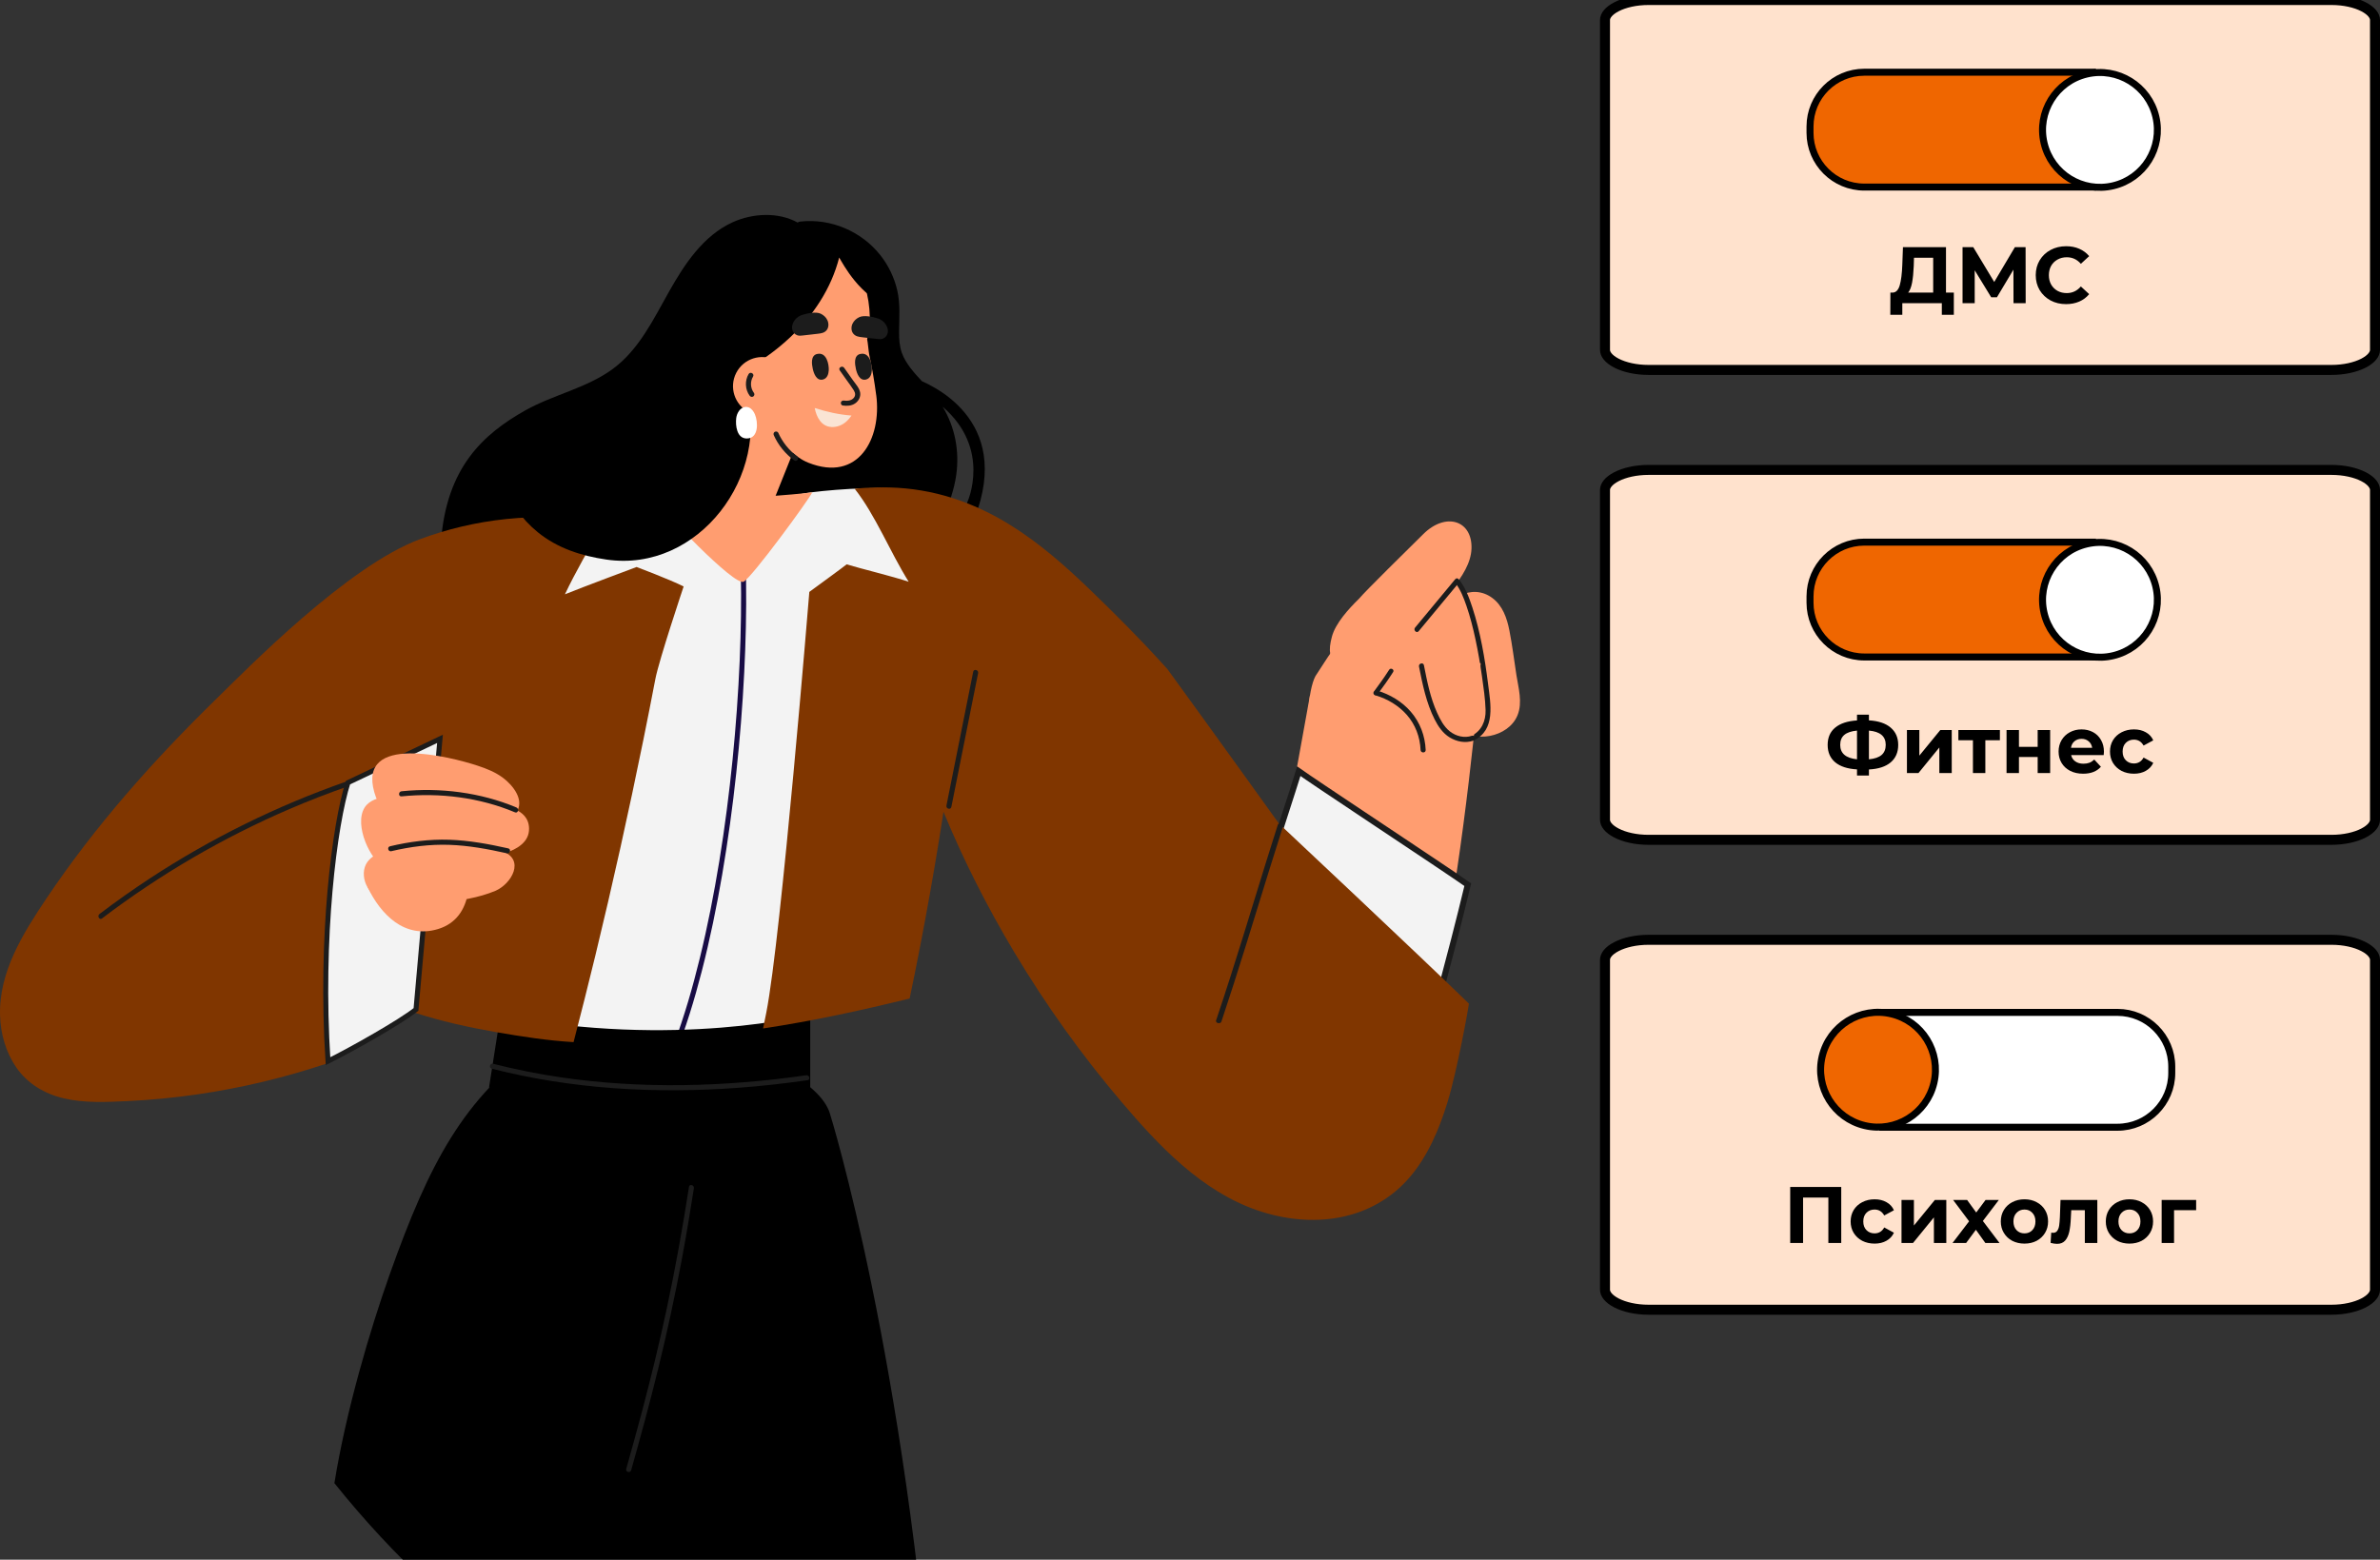
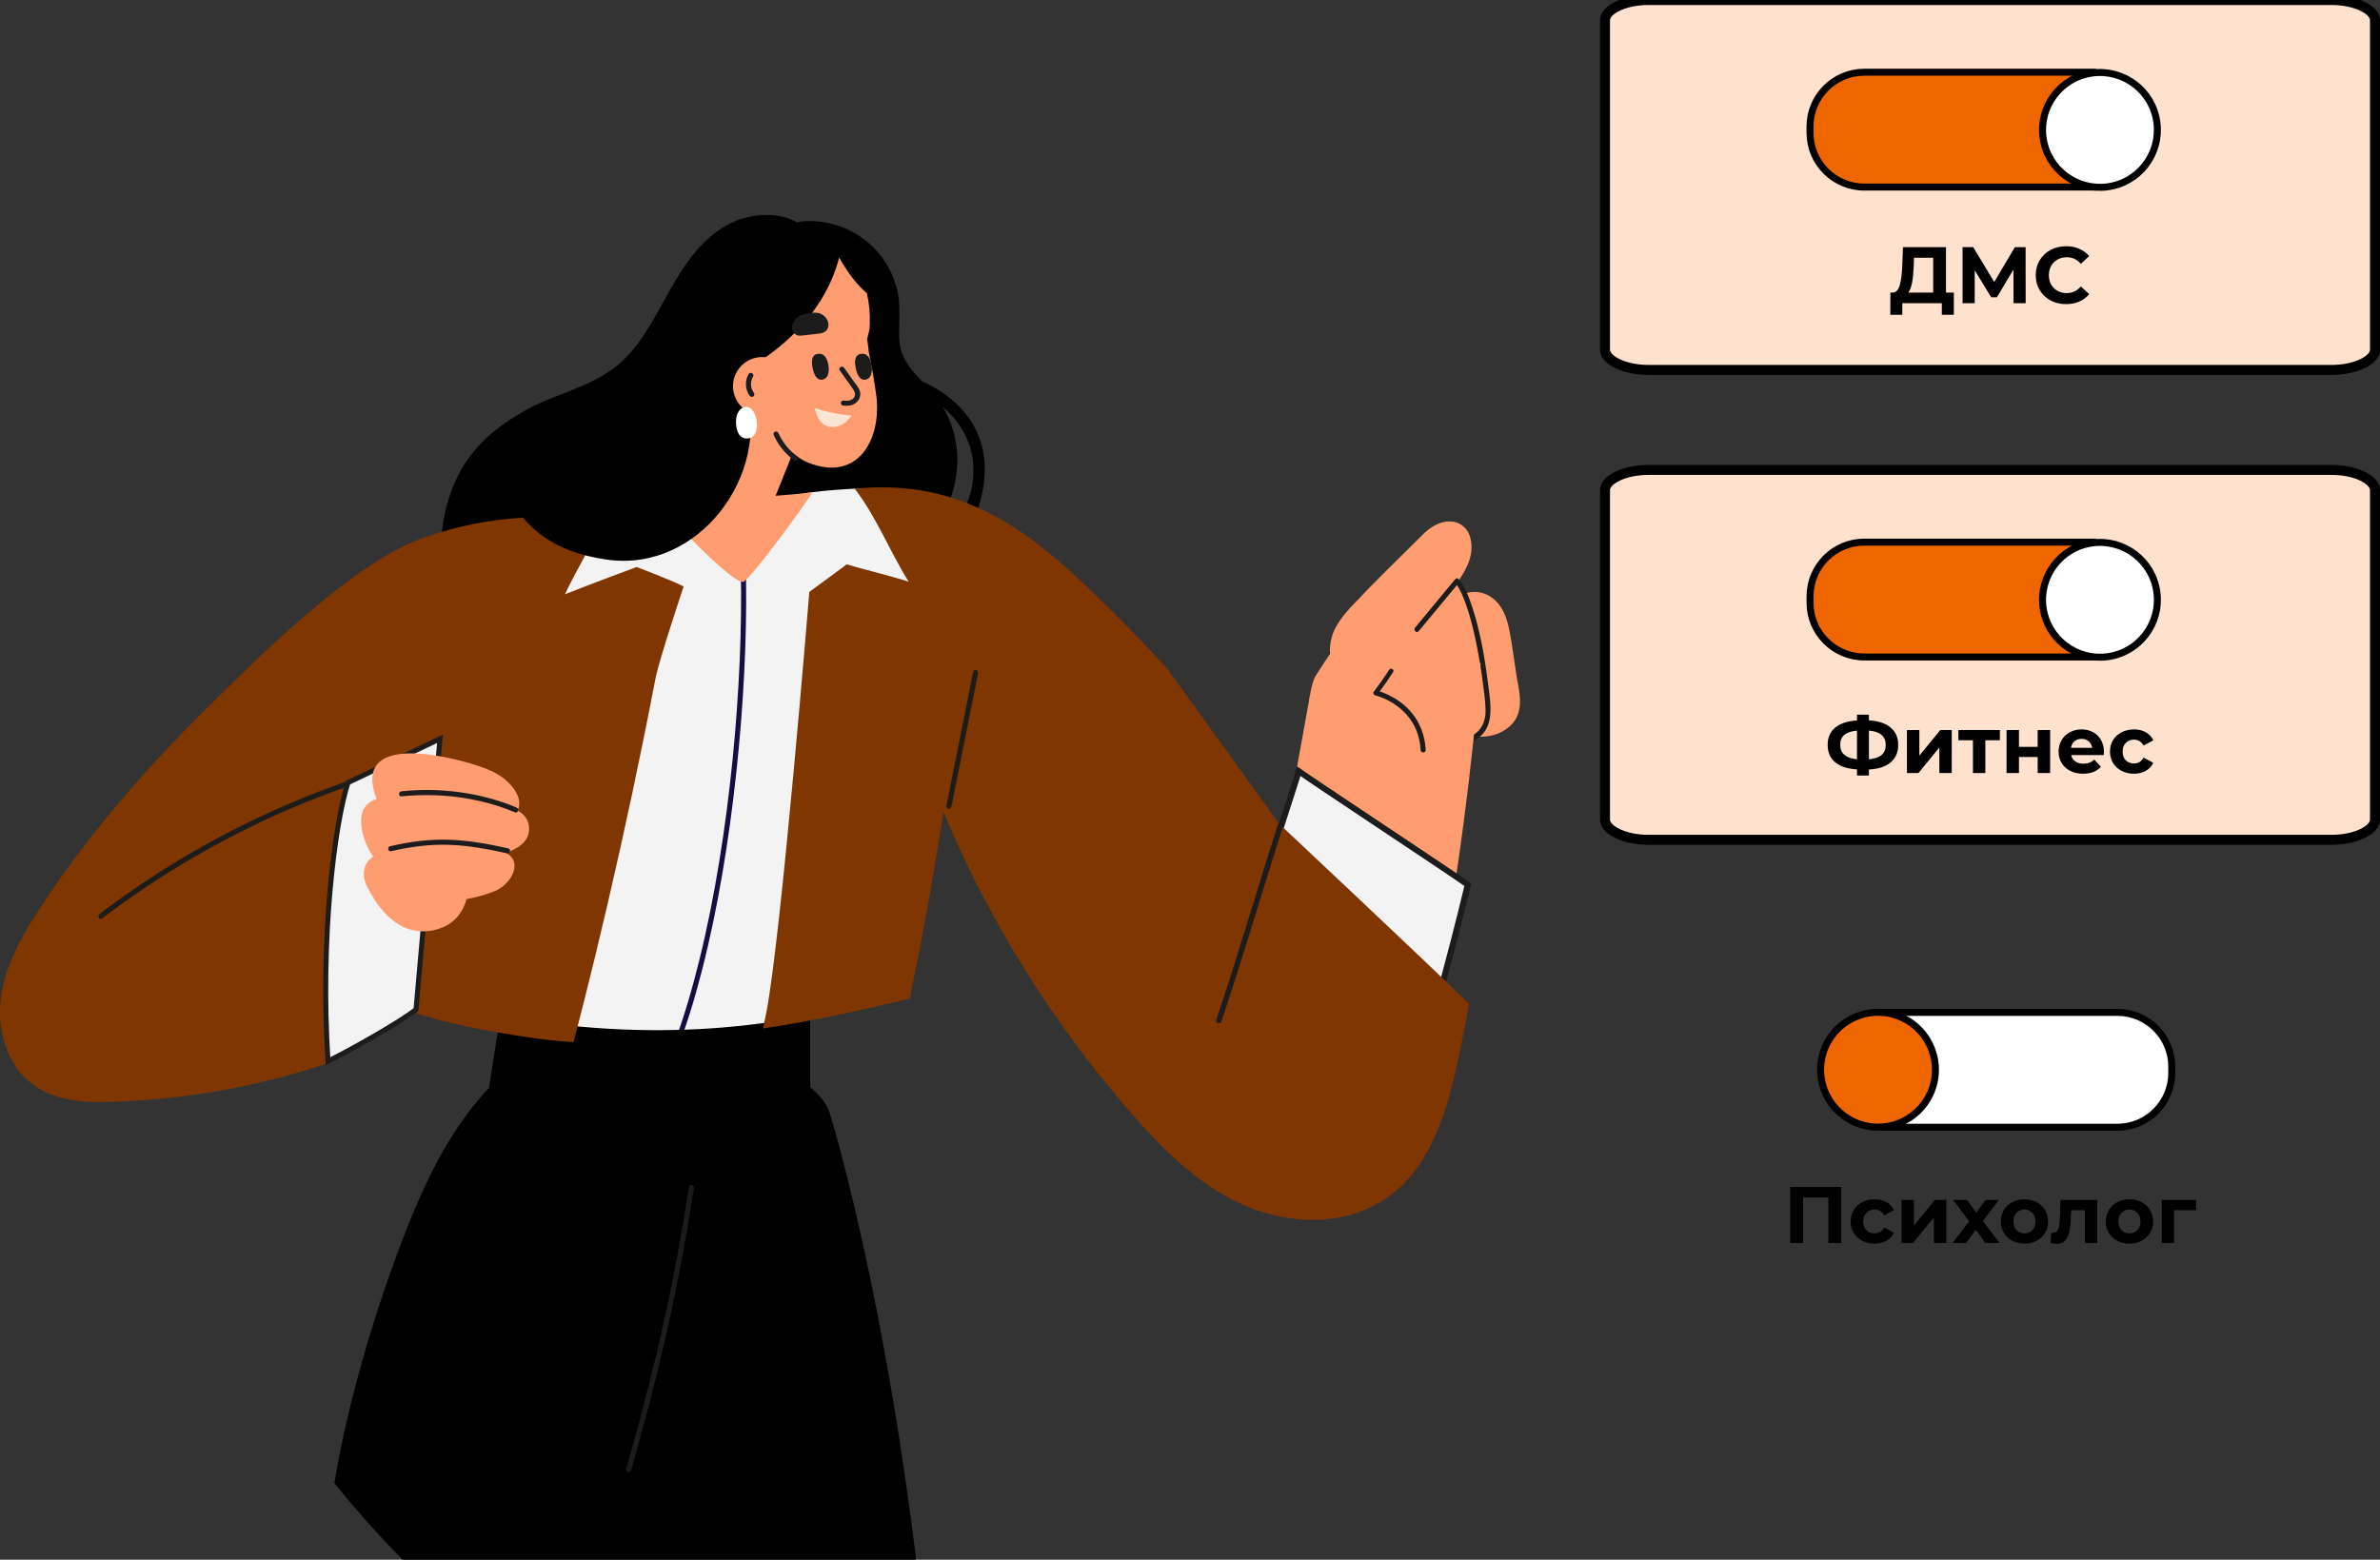
<svg xmlns="http://www.w3.org/2000/svg" width="238" height="156" viewBox="0 0 238 156" fill="none">
  <rect x="0" y="0" width="238" height="156" fill="#333333" stroke="none" />
  <g clip-path="url(#clip0_2034_424)">
    <path d="M143.969 62.261C143.63 63.811 144.132 65.485 144.385 66.971C144.522 67.773 144.662 68.573 144.81 69.374C144.861 70.531 144.999 71.736 145.745 72.623C146.525 73.553 147.776 73.846 149.015 73.601C150.174 73.374 151.285 72.681 151.752 71.542C152.277 70.258 151.836 68.78 151.642 67.524C151.413 66.038 151.229 64.532 150.939 63.059C150.697 61.823 150.269 60.587 149.242 59.818C147.201 58.288 144.502 59.818 143.967 62.259L143.969 62.261Z" fill="#FF9D70" />
    <path d="M140.595 61.01C140.373 62.694 140.995 64.501 141.357 66.107C141.553 66.973 141.752 67.84 141.956 68.706C142.093 69.96 142.318 71.262 143.125 72.215C143.969 73.211 145.233 73.51 146.446 73.227C147.58 72.962 148.635 72.195 149.012 70.954C149.438 69.552 148.89 67.959 148.604 66.599C148.265 64.99 147.972 63.36 147.577 61.769C147.246 60.431 146.729 59.101 145.653 58.283C143.513 56.655 140.947 58.357 140.595 61.01Z" fill="#FF9D70" />
    <path d="M145.522 58.291C146.05 58.956 146.369 59.8 146.644 60.595C147.023 61.691 147.306 62.819 147.548 63.951C147.811 65.177 148.022 66.41 148.198 67.651C148.354 68.757 148.524 69.888 148.558 71.007C148.593 72.108 148.157 73.117 147.128 73.614C146.832 73.757 147.09 74.195 147.385 74.055C149.59 72.995 149.054 70.388 148.81 68.428C148.486 65.849 148.045 63.24 147.238 60.763C146.914 59.774 146.534 58.752 145.882 57.929C145.678 57.672 145.319 58.036 145.522 58.288V58.291Z" fill="#1C1C1C" />
    <path d="M142.328 53.421C140.857 54.881 136.561 59.091 135.898 59.889C134.836 60.923 133.538 62.366 133.189 63.686C132.827 65.067 132.878 65.87 133.931 66.581C134.915 67.246 136.308 67.475 137.697 66.841C139.264 66.124 140.37 64.524 141.433 63.296C142.692 61.843 143.997 60.411 145.202 58.928C146.214 57.682 147.1 56.301 147.149 54.876C147.246 52.043 144.575 51.191 142.328 53.421Z" fill="#FF9D70" />
    <path d="M148.07 66.359C148.07 66.359 147.112 78.966 144.9 92.122C142.453 106.66 129.714 76.649 129.714 76.649L130.991 69.585L138.715 62.638L148.07 66.356V66.359Z" fill="#FF9D70" />
    <path d="M141.869 63.13C143.207 61.517 144.545 59.904 145.883 58.291C146.092 58.041 145.732 57.677 145.523 57.932C144.186 59.545 142.848 61.158 141.51 62.771C141.301 63.021 141.66 63.385 141.869 63.13Z" fill="#1C1C1C" />
    <path d="M93.48 175.016C88.9 175.016 85.094 175.016 82.28 175.016C61.436 175.016 45.269 163.085 33.44 148.347C34.6 141.14 36.998 133.022 38.964 127.482C42.954 116.25 46.377 109.843 53.889 104.504C60.2 100.021 81.081 105.238 82.985 111.357C83.078 111.652 90.593 135.896 93.48 175.02V175.016Z" fill="black" />
    <path d="M63.116 147.054C64.057 143.71 64.972 140.357 65.8 136.983C66.689 133.362 67.477 129.715 68.165 126.051C68.613 123.655 69.018 121.252 69.39 118.847C69.441 118.525 68.95 118.388 68.899 118.711C68.267 122.784 67.54 126.841 66.679 130.872C65.937 134.345 65.097 137.796 64.187 141.226C63.682 143.129 63.157 145.025 62.622 146.921C62.533 147.237 63.025 147.372 63.114 147.056L63.116 147.054Z" fill="#1C1C1C" />
    <path d="M95.389 55.88C102.632 44.235 95.282 39.5 92.189 38.126C91.791 37.701 91.399 37.27 91.047 36.806C90.698 36.342 90.379 35.846 90.186 35.295C89.951 34.627 89.903 33.929 89.908 33.228C89.916 31.801 90.048 30.418 89.719 29.014C89.429 27.765 88.85 26.562 88.058 25.553C86.159 23.134 83.096 21.825 80.031 22.159C79.924 22.171 79.835 22.207 79.761 22.258C77.824 21.188 75.276 21.32 73.283 22.222C70.327 23.558 68.446 26.435 66.907 29.161C65.342 31.934 63.887 35.002 61.245 36.926C58.615 38.84 55.325 39.474 52.514 41.057C48.282 43.442 44.671 46.773 44.102 54.114C43.87 57.119 49.775 56.474 51.905 56.793C55.297 57.302 58.786 56.762 62.142 56.242C63.885 55.972 65.608 55.526 67.373 55.437C69.127 55.348 70.808 55.753 72.468 56.283C74.142 56.818 75.788 57.432 77.516 57.774C79.251 58.115 81.04 58.245 82.806 58.153C84.597 58.062 86.481 57.797 88.16 57.144C89.386 56.668 90.52 55.941 91.18 54.828C91.2 54.833 91.22 54.841 91.243 54.846C91.192 54.943 91.144 55.037 91.093 55.134C90.734 55.834 91.748 56.339 92.163 55.697C92.971 54.443 93.695 53.113 94.306 51.752C94.913 50.399 95.418 48.974 95.624 47.502C95.96 45.127 95.502 42.716 94.268 40.685C99.166 44.892 96.745 50.198 96.745 50.198L95.379 55.88H95.389Z" fill="black" />
    <path d="M80.654 41.865L76.73 51.666C76.73 51.666 73.363 53.011 68.647 51.79L74.413 37.841L80.654 41.865Z" fill="#FF9D70" />
    <path d="M94.353 58.615C92.893 55.182 92.052 52.15 89.84 49.148C89.405 48.556 83.855 48.893 81.141 49.242C79.461 49.459 79.423 49.657 77.746 49.882C74.27 50.348 70.749 50.315 67.265 49.94C65.912 49.795 64.564 49.599 63.223 49.364C61.677 50.761 60.201 52.226 58.805 53.732C56.075 56.668 53.632 59.856 51.443 63.214C50.997 63.9 50.556 64.601 50.13 65.317C50.115 65.413 50.095 65.51 50.082 65.607C49.124 69.552 48.354 73.55 48.053 77.602C47.755 81.631 47.913 85.706 48.797 89.656C49.633 93.402 51.081 97.02 53.29 100.172C54.371 101.714 55.647 103.182 57.232 104.217C58.81 105.246 60.627 105.835 62.5 105.998C66.394 106.339 77.425 104.805 80.037 102.242C82.55 99.78 86.775 90.884 88.849 88.043C90.941 85.176 92.812 82.143 94.453 78.996C95.786 76.443 96.96 73.81 97.987 71.122C97.195 66.841 96.061 62.626 94.356 58.615H94.353Z" fill="#F3F3F3" />
    <path d="M74.082 57.172C74.146 60.133 74.097 63.097 73.97 66.056C73.827 69.364 73.588 72.666 73.259 75.961C72.917 79.363 72.482 82.757 71.931 86.131C71.399 89.393 70.764 92.642 69.977 95.853C69.261 98.781 68.422 101.684 67.365 104.507C67.245 104.828 67.123 105.147 66.995 105.465C66.875 105.771 67.367 105.904 67.487 105.6C68.575 102.843 69.442 100.002 70.181 97.132C71.001 93.942 71.666 90.708 72.222 87.462C72.798 84.098 73.259 80.714 73.626 77.319C73.985 73.984 74.253 70.638 74.421 67.287C74.574 64.259 74.648 61.229 74.609 58.197C74.604 57.853 74.599 57.511 74.592 57.167C74.584 56.839 74.074 56.839 74.082 57.167V57.172Z" fill="#180C45" />
    <path d="M50.036 101.546L48.902 108.776C48.902 108.776 63.71 110.949 81.023 108.923V101.475C81.023 101.475 67.612 104.943 50.036 101.549V101.546Z" fill="black" />
    <path d="M39.604 74.758C39.436 74.338 39.268 73.92 39.099 73.499C37.481 74.282 13.107 86.374 4.792 92.721C0.615 95.909 -0.05 103.399 3.517 107.568C3.775 107.639 4.035 107.703 4.292 107.756C7.656 108.472 11.297 108.032 14.638 107.394C19.294 106.508 23.761 104.874 28.152 103.113C31.472 101.781 34.767 100.325 37.998 98.746C38.154 96.867 39.449 76.912 39.604 74.758Z" fill="white" />
    <path d="M38.783 76.496C40.584 75.617 42.394 74.746 44.183 73.836C43.696 78.471 43.212 83.107 42.74 87.742C42.282 92.245 41.831 96.75 41.377 101.256C44.066 102.142 46.843 102.751 49.631 103.238C52.195 103.684 54.766 104.082 57.357 104.235C58.104 101.36 58.83 98.478 59.531 95.591C61.269 88.42 62.872 81.216 64.34 73.984C64.75 71.963 65.15 69.937 65.537 67.911C65.899 66.013 68.364 58.658 68.364 58.658C66.97 57.957 63.659 56.711 63.659 56.711C63.659 56.711 58.203 58.747 56.493 59.443C57.498 57.318 59.009 54.629 60.456 52.249C53.522 51.082 47.315 51.966 42.042 53.913C34.762 56.596 24.734 66.874 21.584 69.95C18.455 73.008 15.43 76.18 12.576 79.498C9.742 82.796 7.074 86.243 4.651 89.855C2.309 93.343 -0.13 97.224 0.005 101.589C0.061 103.406 0.584 105.249 1.621 106.755C2.755 108.401 4.47 109.413 6.394 109.861C8.471 110.345 10.668 110.231 12.78 110.131C15.107 110.019 17.426 109.795 19.732 109.461C24.174 108.816 28.559 107.764 32.812 106.329C32.812 106.294 32.81 106.258 32.807 106.222C32.685 103.177 31.398 92.918 35.032 78.313C36.283 77.709 37.534 77.105 38.783 76.496Z" fill="#803600" />
    <path d="M41.599 100.966C39.999 102.239 35.2 104.946 32.8 106.14C32 93.801 33.466 82.391 34.8 78.278L43.999 73.9L41.599 100.966Z" fill="#F3F3F3" stroke="#1C1C1C" stroke-width="0.5" />
    <path d="M140.12 113.383C139.878 113.887 139.634 114.388 139.385 114.881C138.15 117.318 136.426 118.918 134.031 120.331L134.031 120.331C133.416 120.695 132.569 120.885 131.657 120.955C130.752 121.024 129.812 120.973 129.033 120.876L129.033 120.876C127.808 120.722 126.66 120.066 125.788 119.17C123.688 117.006 123.312 113.943 123.33 110.946L123.33 110.946C123.365 104.498 124.132 98.045 125.55 91.753L125.55 91.753C126.423 87.877 127.435 84.748 128.604 81.135C129.01 79.879 129.436 78.564 129.881 77.139C130.355 77.473 131.227 78.064 132.323 78.801C133.833 79.815 135.793 81.121 137.79 82.452L138.141 82.685C141.84 85.15 145.579 87.64 146.778 88.486C145.894 92.182 144.928 95.862 143.949 99.537L143.949 99.537C142.716 104.171 141.452 108.786 140.12 113.383Z" fill="#F3F3F3" stroke="#1C1C1C" stroke-width="0.6" />
    <path d="M127.881 82.357C127.641 82.034 121.472 73.415 116.75 66.935C116.546 66.711 116.344 66.484 116.138 66.26C113.837 63.729 111.401 61.295 108.939 58.923C106.5 56.574 103.942 54.328 101.06 52.532C97.293 50.185 93.298 48.87 88.973 48.755C87.082 48.704 85.464 48.88 85.464 48.88C87.567 51.553 88.958 55.121 90.869 58.187C89.279 57.654 85.956 56.844 84.664 56.446C84.669 56.477 80.933 59.203 80.933 59.203C80.933 59.203 78.125 93.707 76.627 101.296C76.522 101.819 76.415 102.341 76.308 102.866C81.239 102.13 86.117 101.062 90.963 99.874C91.121 99.128 91.274 98.381 91.425 97.634C91.799 95.789 92.156 93.942 92.5 92.092C93.173 88.471 93.79 84.839 94.35 81.2C96.343 86.032 98.723 90.711 101.401 95.196C104.553 100.478 108.144 105.501 112.127 110.187C115.87 114.593 120.149 119.145 125.76 121.066C128.383 121.963 131.257 122.287 133.991 121.759C136.731 121.232 139.175 119.861 140.987 117.73C142.806 115.592 143.92 112.934 144.74 110.277C145.724 107.081 146.863 100.738 146.893 100.387C142.008 95.619 127.876 82.36 127.876 82.36L127.881 82.357Z" fill="#803600" />
    <path d="M65.114 49.54C66.215 51.062 73.439 58.663 74.365 58.181C75.206 57.743 80.916 49.948 81.225 49.242C80.761 49.324 69.903 50.468 65.114 49.54Z" fill="#FF9D70" />
    <path d="M43.78 81.491C43.003 81.832 42.251 82.25 41.532 82.745C39.629 84.057 37.493 85.887 36.986 88.236C36.943 88.443 36.861 88.608 36.759 88.738C38.082 91.473 40.457 93.927 43.793 92.928C47.477 91.827 47.36 87.166 46.127 84.294C45.648 83.178 44.799 82.184 43.78 81.488V81.491Z" fill="#FF9D70" />
    <path d="M51.662 79.35C51.354 78.744 50.824 78.201 50.355 77.841C49.575 77.243 48.663 76.878 47.748 76.58C45.047 75.693 35.733 73.313 37.435 79.256C38.931 84.477 45.337 82.49 49.014 82.411C50.016 82.39 51.31 82.028 51.782 81.001C52.034 80.454 51.932 79.878 51.662 79.35Z" fill="#FF9D70" />
    <path d="M52.444 81.605C51.451 80.464 49.091 80.436 47.809 80.199C44.805 79.641 40.735 78.833 37.766 79.857C37.369 79.995 36.979 80.181 36.688 80.484C35.251 81.983 36.772 85.601 38.205 86.618C39.053 87.219 40.144 87.359 41.184 87.329C42.993 87.278 44.756 86.771 46.497 86.269C48.283 85.754 52.959 85.535 52.906 82.857C52.895 82.332 52.722 81.924 52.444 81.603V81.605Z" fill="#FF9D70" />
    <path d="M50.23 85.135C48.92 84.661 47.939 84.465 47.045 84.419C44.909 84.307 42.764 84.376 40.638 84.618C39.438 84.755 37.84 85.082 36.938 85.978C35.779 87.133 36.546 89.462 38.144 89.819C41.484 90.566 46.324 90.446 49.519 89.11C51.163 88.422 52.544 85.971 50.23 85.138V85.135Z" fill="#FF9D70" />
    <path d="M87.624 39.543C87.448 38.185 87.216 36.832 86.928 35.494C86.862 35.183 86.786 34.232 86.714 33.924C86.862 33.233 86.951 33.17 86.977 32.471C87.053 30.397 86.628 28.241 85.535 26.457C84.52 24.806 82.894 23.481 81.001 23.002C78.216 22.296 75.614 23.109 73.583 24.867C70.788 27.286 70.461 31.959 71.845 35.282C72.556 36.99 74.309 36.903 75.107 38.511C76.409 41.133 78.02 45.16 80.835 46.281C85.846 48.273 88.182 43.865 87.627 39.543H87.624Z" fill="#FF9D70" />
    <path d="M74.549 38.932C74.093 34.867 72.133 33.799 71.527 34.337C66.805 38.504 60.952 42.665 55.096 44.971C53.684 45.527 52.29 46.126 50.916 46.773C50.547 46.546 49.948 46.791 49.986 47.298C49.815 47.553 49.94 47.904 50.198 48.072C50.855 50.083 52.124 51.88 53.763 53.22C55.735 54.833 58.133 55.603 60.653 55.97C69.876 57.307 77.154 47.476 74.552 38.934L74.549 38.932Z" fill="black" />
    <path d="M83.118 42.708C82.15 42.647 81.647 41.74 81.472 40.81C82.662 41.192 83.903 41.47 85.151 41.564C85.004 41.778 84.838 41.977 84.642 42.155C84.214 42.538 83.673 42.746 83.12 42.711L83.118 42.708Z" fill="#FAE4D4" />
    <path d="M89.668 29.806C88.648 27.24 86.814 25.097 84.479 23.642C84.466 23.611 84.451 23.583 84.431 23.558C84.301 23.377 84.112 23.323 83.924 23.354C82.265 22.645 80.662 22.294 78.95 22.375C76.49 22.492 74.034 24.151 71.761 25.089C71.437 25.224 71.116 25.367 70.797 25.52C70.02 26.952 69.414 28.473 69.019 30.058C68.486 32.186 68.356 34.49 68.848 36.638C69.093 37.706 69.531 38.786 70.405 39.497C70.647 39.696 70.611 38.503 70.897 38.628C76.681 36.625 82.336 31.965 83.919 25.757C84.278 26.366 86.062 29.758 88.88 30.558C89.382 30.701 89.846 30.255 89.67 29.809L89.668 29.806Z" fill="black" />
    <path d="M77.543 36.037C78.972 36.771 79.535 38.526 78.799 39.956C78.065 41.386 76.309 41.949 74.88 41.212C73.45 40.478 72.887 38.723 73.623 37.293C74.36 35.864 76.113 35.3 77.543 36.037Z" fill="#FF9D70" />
-     <path d="M88.489 32.331C88.308 32.112 88.066 31.942 87.809 31.857C87.312 31.697 86.407 31.49 85.918 31.727C85.63 31.868 85.396 32.077 85.255 32.37C85.11 32.67 85.103 33.078 85.314 33.353C85.546 33.654 85.88 33.692 86.227 33.733C86.471 33.761 86.713 33.789 86.958 33.817C87.205 33.845 87.452 33.873 87.697 33.901C87.888 33.924 88.079 33.947 88.265 33.883C88.533 33.789 88.721 33.565 88.772 33.287C88.836 32.943 88.711 32.602 88.492 32.331H88.489Z" fill="#1C1C1C" />
    <path d="M79.22 32.938C79.271 33.218 79.459 33.44 79.727 33.534C79.913 33.6 80.104 33.575 80.295 33.552C80.542 33.524 80.789 33.496 81.034 33.468C81.279 33.44 81.521 33.412 81.765 33.384C82.112 33.343 82.446 33.305 82.678 33.004C82.889 32.729 82.882 32.321 82.736 32.02C82.596 31.727 82.362 31.518 82.074 31.378C81.585 31.141 80.68 31.348 80.183 31.508C79.928 31.592 79.683 31.763 79.502 31.982C79.283 32.25 79.159 32.591 79.222 32.938H79.22Z" fill="#1C1C1C" />
    <path d="M39.138 85.135C41.039 84.687 42.973 84.434 44.928 84.501C46.874 84.567 48.791 84.924 50.687 85.347C51.005 85.418 51.143 84.926 50.822 84.855C48.883 84.421 46.918 84.057 44.925 83.991C42.927 83.925 40.942 84.184 39 84.646C38.682 84.722 38.817 85.214 39.135 85.138L39.138 85.135Z" fill="#1C1C1C" />
    <path d="M40.151 79.654C43.976 79.266 47.947 79.763 51.502 81.251C51.805 81.379 51.935 80.884 51.637 80.76C48.049 79.259 44.012 78.751 40.151 79.144C39.828 79.177 39.825 79.687 40.151 79.654Z" fill="#1C1C1C" />
    <path d="M97.32 67.19C96.428 71.652 95.536 76.114 94.644 80.576C94.581 80.897 95.072 81.032 95.136 80.711C96.028 76.249 96.92 71.787 97.812 67.325C97.876 67.004 97.384 66.868 97.32 67.19Z" fill="#1C1C1C" />
    <path d="M122.141 102.177C123.82 97.168 125.339 92.125 126.903 87.091C127.364 85.602 127.834 84.113 128.309 82.626C128.4 82.34 127.872 82.216 127.779 82.504C126.175 87.517 124.683 92.554 123.081 97.567C122.603 99.066 122.114 100.561 121.611 102.055C121.515 102.341 122.045 102.463 122.141 102.177Z" fill="#1C1C1C" />
    <path d="M10.206 91.86C15.98 87.471 22.285 83.789 28.946 80.922C30.834 80.109 32.751 79.365 34.69 78.687C34.998 78.58 34.866 78.086 34.555 78.196C27.69 80.601 21.12 83.838 15.035 87.826C13.297 88.965 11.602 90.165 9.948 91.421C9.691 91.618 9.943 92.061 10.206 91.862V91.86Z" fill="#1C1C1C" />
    <path d="M77.384 43.541C77.835 44.545 78.549 45.407 79.43 46.062C79.54 46.143 79.716 46.079 79.779 45.97C79.856 45.84 79.8 45.702 79.688 45.621C78.877 45.019 78.238 44.204 77.825 43.284C77.769 43.159 77.585 43.128 77.476 43.192C77.346 43.269 77.328 43.414 77.384 43.541Z" fill="#1C1C1C" />
    <path d="M75.403 39.316C75.222 39.069 75.118 38.789 75.102 38.506C75.087 38.203 75.148 37.928 75.304 37.668C75.472 37.385 75.031 37.13 74.863 37.41C74.47 38.07 74.506 38.952 74.962 39.574C75.044 39.683 75.184 39.739 75.311 39.666C75.421 39.602 75.485 39.428 75.403 39.316Z" fill="#1C1C1C" />
    <path d="M81.696 35.41C82.672 35.163 82.906 36.475 82.876 37.036C82.855 37.4 82.73 37.856 82.287 37.963C81.64 38.119 81.375 37.331 81.278 36.895C81.171 36.411 81.056 35.57 81.696 35.407V35.41Z" fill="#1C1C1C" />
    <path d="M86.006 35.41C86.982 35.163 87.216 36.475 87.186 37.036C87.165 37.4 87.04 37.856 86.597 37.963C85.95 38.119 85.685 37.331 85.588 36.895C85.481 36.411 85.366 35.57 86.006 35.407V35.41Z" fill="#1C1C1C" />
-     <path d="M49.173 106.89C53.174 107.912 57.27 108.544 61.385 108.842C65.518 109.143 69.672 109.107 73.803 108.804C76.129 108.633 78.448 108.373 80.757 108.042C81.081 107.996 80.943 107.504 80.622 107.55C76.545 108.134 72.434 108.48 68.316 108.534C64.226 108.587 60.124 108.35 56.074 107.754C53.799 107.418 51.538 106.969 49.309 106.398C48.99 106.317 48.855 106.808 49.173 106.89Z" fill="#1C1C1C" />
    <path d="M84.268 40.557C84.696 40.621 85.154 40.598 85.521 40.343C85.871 40.101 86.087 39.686 86.016 39.26C85.939 38.814 85.575 38.424 85.32 38.068C85.019 37.642 84.716 37.214 84.415 36.788C84.227 36.523 83.786 36.778 83.975 37.046C84.212 37.382 84.449 37.719 84.688 38.052C84.923 38.384 85.175 38.705 85.386 39.051C85.555 39.327 85.572 39.609 85.33 39.846C85.093 40.081 84.721 40.114 84.405 40.068C84.268 40.048 84.133 40.101 84.092 40.246C84.059 40.366 84.133 40.539 84.27 40.56L84.268 40.557Z" fill="#1C1C1C" />
    <path d="M136.317 61.074C135.188 62.361 134.227 63.663 133.167 65.166C132.655 65.893 132.186 66.647 131.699 67.389C130.891 68.362 130.417 72.903 131.419 73.489C132.356 74.037 133.6 74.18 134.739 73.548C136.023 72.834 136.281 71.226 137.068 70.082C137.998 68.726 139.046 67.162 139.925 65.783C140.664 64.624 141.278 63.349 141.156 62.073C140.911 59.537 138.093 59.045 136.317 61.071V61.074Z" fill="#FF9D70" />
    <path d="M138.916 66.988C138.432 67.745 137.909 68.479 137.372 69.2C137.298 69.3 137.356 69.455 137.453 69.514C137.57 69.582 137.693 69.532 137.767 69.432C138.304 68.714 138.827 67.977 139.311 67.22C139.472 66.971 139.074 66.741 138.916 66.988Z" fill="#1C1C1C" />
    <path d="M137.583 69.559C138.763 69.919 139.854 70.564 140.674 71.494C141.538 72.472 142.004 73.716 142.058 75.013C142.071 75.339 142.58 75.342 142.568 75.013C142.509 73.601 142.009 72.263 141.082 71.19C140.2 70.166 139 69.46 137.716 69.068C137.402 68.971 137.267 69.463 137.58 69.559H137.583Z" fill="#1C1C1C" />
-     <path d="M141.9 66.67C142.26 68.477 142.629 70.311 143.47 71.968C143.824 72.663 144.28 73.336 144.958 73.752C145.664 74.185 146.53 74.358 147.326 74.083C147.634 73.976 147.501 73.484 147.19 73.591C146.439 73.853 145.598 73.639 144.981 73.15C144.387 72.681 144.018 71.97 143.712 71.295C143.029 69.789 142.711 68.148 142.392 66.535C142.328 66.214 141.837 66.349 141.9 66.67Z" fill="#1C1C1C" />
    <path d="M74.889 40.757C75.168 40.874 75.368 41.153 75.488 41.434C75.818 42.202 75.889 43.855 74.676 43.858C73.676 43.858 73.534 42.562 73.622 41.819C73.679 41.339 74.007 40.74 74.545 40.702C74.671 40.694 74.785 40.713 74.889 40.757Z" fill="white" />
    <path d="M164.857 0H233.143C234.422 0 235.554 0.268 236.349 0.676C237.169 1.099 237.5 1.593 237.5 1.999V35.001C237.5 35.407 237.169 35.901 236.349 36.324C235.554 36.732 234.422 37 233.143 37H164.857C163.578 37 162.446 36.732 161.651 36.324C160.831 35.901 160.5 35.407 160.5 35.001V1.999C160.5 1.593 160.831 1.099 161.651 0.676C162.446 0.268 163.578 0 164.857 0Z" fill="#FFE2CD" stroke="black" />
    <path d="M209.248 18.712L186.43 18.712C183.436 18.712 181.002 16.281 181.002 13.284V12.652C181.002 9.658 183.433 7.224 186.43 7.224L209.248 7.224V18.712Z" fill="#EF6600" stroke="black" stroke-width="0.7" />
    <path d="M215.585 11.675C216.314 14.762 214.402 17.855 211.315 18.583C208.229 19.311 205.136 17.4 204.408 14.313C203.679 11.227 205.591 8.134 208.677 7.406C211.764 6.677 214.857 8.589 215.585 11.675Z" fill="white" stroke="black" stroke-width="0.7" />
    <path d="M195.383 29.267V31.483H194.183V30.323H190.231V31.483H189.031L189.039 29.267H189.263C189.599 29.256 189.836 29.011 189.975 28.531C190.113 28.051 190.199 27.366 190.231 26.475L190.295 24.723H194.599V29.267H195.383ZM191.375 26.595C191.348 27.262 191.292 27.822 191.207 28.275C191.121 28.723 190.991 29.054 190.815 29.267H193.319V25.779H191.399L191.375 26.595ZM201.351 30.323L201.343 26.971L199.695 29.731H199.119L197.471 27.035V30.323H196.255V24.723H197.327L199.423 28.203L201.487 24.723H202.559L202.567 30.323H201.351ZM206.606 30.419C206.035 30.419 205.518 30.297 205.054 30.051C204.595 29.8 204.233 29.456 203.966 29.019C203.705 28.576 203.574 28.078 203.574 27.523C203.574 26.968 203.705 26.473 203.966 26.035C204.233 25.593 204.595 25.248 205.054 25.003C205.518 24.753 206.038 24.627 206.614 24.627C207.099 24.627 207.537 24.712 207.926 24.883C208.321 25.054 208.651 25.299 208.918 25.619L208.086 26.387C207.707 25.95 207.238 25.731 206.678 25.731C206.331 25.731 206.022 25.808 205.75 25.963C205.478 26.113 205.265 26.323 205.11 26.595C204.961 26.867 204.886 27.177 204.886 27.523C204.886 27.87 204.961 28.179 205.11 28.451C205.265 28.723 205.478 28.936 205.75 29.091C206.022 29.241 206.331 29.315 206.678 29.315C207.238 29.315 207.707 29.094 208.086 28.651L208.918 29.419C208.651 29.744 208.321 29.992 207.926 30.163C207.531 30.334 207.091 30.419 206.606 30.419Z" fill="black" />
    <path d="M164.857 47H233.143C234.422 47 235.554 47.268 236.349 47.676C237.169 48.099 237.5 48.593 237.5 48.999V82.001C237.5 82.407 237.169 82.901 236.349 83.323C235.554 83.732 234.422 84 233.143 84H164.857C163.578 84 162.446 83.732 161.651 83.323C160.831 82.901 160.5 82.407 160.5 82.001V48.999C160.5 48.593 160.831 48.099 161.651 47.676C162.446 47.268 163.578 47 164.857 47Z" fill="#FFE2CD" stroke="black" />
-     <path d="M209.248 65.712H186.43C183.436 65.712 181.002 63.281 181.002 60.284V59.652C181.002 56.658 183.433 54.224 186.43 54.224H209.248V65.712Z" fill="#EF6600" stroke="black" stroke-width="0.7" />
+     <path d="M209.248 65.712H186.43C183.436 65.712 181.002 63.281 181.002 60.284V59.652C181.002 56.658 183.433 54.224 186.43 54.224H209.248Z" fill="#EF6600" stroke="black" stroke-width="0.7" />
    <path d="M215.585 58.675C216.314 61.762 214.402 64.855 211.315 65.583C208.229 66.312 205.136 64.4 204.408 61.313C203.679 58.227 205.591 55.134 208.677 54.406C211.764 53.677 214.857 55.589 215.585 58.675Z" fill="white" stroke="black" stroke-width="0.7" />
    <path d="M189.821 74.507C189.821 75.249 189.567 75.832 189.061 76.259C188.559 76.68 187.837 76.915 186.893 76.963V77.571H185.701V76.955C184.751 76.902 184.023 76.665 183.517 76.243C183.015 75.817 182.765 75.238 182.765 74.507C182.765 73.771 183.015 73.195 183.517 72.779C184.023 72.358 184.751 72.118 185.701 72.059V71.483H186.893V72.051C187.837 72.105 188.559 72.344 189.061 72.771C189.567 73.198 189.821 73.776 189.821 74.507ZM186.893 75.947C187.458 75.894 187.879 75.75 188.157 75.515C188.434 75.275 188.573 74.936 188.573 74.499C188.573 73.646 188.013 73.171 186.893 73.075V75.947ZM184.021 74.507C184.021 75.35 184.581 75.83 185.701 75.947V73.075C185.13 73.129 184.706 73.272 184.429 73.507C184.157 73.737 184.021 74.07 184.021 74.507ZM190.694 73.019H191.934V75.579L194.03 73.019H195.174V77.323H193.934V74.763L191.846 77.323H190.694V73.019ZM199.99 74.043H198.534V77.323H197.294V74.043H195.838V73.019H199.99V74.043ZM200.655 73.019H201.895V74.699H203.767V73.019H205.015V77.323H203.767V75.715H201.895V77.323H200.655V73.019ZM210.394 75.187C210.394 75.203 210.386 75.315 210.37 75.523H207.114C207.172 75.79 207.311 76.001 207.53 76.155C207.748 76.31 208.02 76.387 208.346 76.387C208.57 76.387 208.767 76.355 208.938 76.291C209.114 76.222 209.276 76.115 209.426 75.971L210.09 76.691C209.684 77.155 209.092 77.387 208.314 77.387C207.828 77.387 207.399 77.294 207.026 77.107C206.652 76.915 206.364 76.651 206.162 76.315C205.959 75.979 205.858 75.598 205.858 75.171C205.858 74.75 205.956 74.371 206.154 74.035C206.356 73.694 206.631 73.43 206.978 73.243C207.33 73.051 207.722 72.955 208.154 72.955C208.575 72.955 208.956 73.046 209.298 73.227C209.639 73.409 209.906 73.67 210.098 74.011C210.295 74.347 210.394 74.739 210.394 75.187ZM208.162 73.899C207.879 73.899 207.642 73.979 207.45 74.139C207.258 74.299 207.14 74.518 207.098 74.795H209.218C209.175 74.523 209.058 74.307 208.866 74.147C208.674 73.982 208.439 73.899 208.162 73.899ZM213.398 77.387C212.94 77.387 212.526 77.294 212.158 77.107C211.796 76.915 211.51 76.651 211.302 76.315C211.1 75.979 210.998 75.598 210.998 75.171C210.998 74.745 211.1 74.363 211.302 74.027C211.51 73.691 211.796 73.43 212.158 73.243C212.526 73.051 212.94 72.955 213.398 72.955C213.852 72.955 214.246 73.051 214.582 73.243C214.924 73.43 215.172 73.699 215.326 74.051L214.358 74.571C214.134 74.177 213.812 73.979 213.39 73.979C213.065 73.979 212.796 74.086 212.582 74.299C212.369 74.513 212.262 74.803 212.262 75.171C212.262 75.539 212.369 75.83 212.582 76.043C212.796 76.257 213.065 76.363 213.39 76.363C213.817 76.363 214.14 76.166 214.358 75.771L215.326 76.299C215.172 76.641 214.924 76.907 214.582 77.099C214.246 77.291 213.852 77.387 213.398 77.387Z" fill="black" />
-     <path d="M164.857 94H233.143C234.422 94 235.554 94.268 236.349 94.677C237.169 95.099 237.5 95.593 237.5 95.999V129.001C237.5 129.407 237.169 129.901 236.349 130.324C235.554 130.732 234.422 131 233.143 131H164.857C163.578 131 162.446 130.732 161.651 130.324C160.831 129.901 160.5 129.407 160.5 129.001V95.999C160.5 95.593 160.831 95.099 161.651 94.677C162.446 94.268 163.578 94 164.857 94Z" fill="#FFE2CD" stroke="black" />
    <path d="M188.286 101.26H211.749C214.743 101.26 217.176 103.691 217.176 106.687V107.319C217.176 110.313 214.745 112.747 211.749 112.747H188.286V101.26Z" fill="white" stroke="black" stroke-width="0.7" />
    <path d="M189.122 101.406C192.208 102.134 194.12 105.227 193.391 108.313C192.663 111.4 189.57 113.312 186.483 112.583C183.397 111.855 181.485 108.762 182.214 105.675C182.942 102.589 186.035 100.677 189.122 101.406Z" fill="#EF6600" stroke="black" stroke-width="0.7" />
    <path d="M184.124 118.723V124.323H182.836V119.779H180.308V124.323H179.02V118.723H184.124ZM187.464 124.387C187.006 124.387 186.592 124.294 186.224 124.107C185.862 123.915 185.576 123.651 185.368 123.315C185.166 122.979 185.064 122.598 185.064 122.171C185.064 121.744 185.166 121.363 185.368 121.027C185.576 120.691 185.862 120.43 186.224 120.243C186.592 120.051 187.006 119.955 187.464 119.955C187.918 119.955 188.312 120.051 188.648 120.243C188.99 120.43 189.238 120.699 189.392 121.051L188.424 121.571C188.2 121.176 187.878 120.979 187.456 120.979C187.131 120.979 186.862 121.086 186.648 121.299C186.435 121.512 186.328 121.803 186.328 122.171C186.328 122.539 186.435 122.83 186.648 123.043C186.862 123.256 187.131 123.363 187.456 123.363C187.883 123.363 188.206 123.166 188.424 122.771L189.392 123.299C189.238 123.64 188.99 123.907 188.648 124.099C188.312 124.291 187.918 124.387 187.464 124.387ZM190.151 120.019H191.391V122.579L193.487 120.019H194.631V124.323H193.391V121.763L191.303 124.323H190.151V120.019ZM198.534 124.323L197.59 123.003L196.614 124.323H195.254L196.91 122.155L195.31 120.019H196.71L197.622 121.275L198.558 120.019H199.886L198.286 122.123L199.95 124.323H198.534ZM202.448 124.387C201.995 124.387 201.587 124.294 201.224 124.107C200.867 123.915 200.587 123.651 200.384 123.315C200.181 122.979 200.08 122.598 200.08 122.171C200.08 121.744 200.181 121.363 200.384 121.027C200.587 120.691 200.867 120.43 201.224 120.243C201.587 120.051 201.995 119.955 202.448 119.955C202.901 119.955 203.307 120.051 203.664 120.243C204.021 120.43 204.301 120.691 204.504 121.027C204.707 121.363 204.808 121.744 204.808 122.171C204.808 122.598 204.707 122.979 204.504 123.315C204.301 123.651 204.021 123.915 203.664 124.107C203.307 124.294 202.901 124.387 202.448 124.387ZM202.448 123.363C202.768 123.363 203.029 123.256 203.232 123.043C203.44 122.824 203.544 122.534 203.544 122.171C203.544 121.808 203.44 121.52 203.232 121.307C203.029 121.088 202.768 120.979 202.448 120.979C202.128 120.979 201.864 121.088 201.656 121.307C201.448 121.52 201.344 121.808 201.344 122.171C201.344 122.534 201.448 122.824 201.656 123.043C201.864 123.256 202.128 123.363 202.448 123.363ZM209.732 120.019V124.323H208.484V121.043H207.124L207.084 121.803C207.062 122.368 207.009 122.838 206.924 123.211C206.838 123.584 206.7 123.878 206.508 124.091C206.316 124.304 206.049 124.411 205.708 124.411C205.526 124.411 205.31 124.379 205.06 124.315L205.124 123.291C205.209 123.302 205.27 123.307 205.308 123.307C205.494 123.307 205.633 123.24 205.724 123.107C205.82 122.968 205.884 122.795 205.916 122.587C205.948 122.374 205.972 122.094 205.988 121.747L206.052 120.019H209.732ZM212.948 124.387C212.495 124.387 212.087 124.294 211.724 124.107C211.367 123.915 211.087 123.651 210.884 123.315C210.681 122.979 210.58 122.598 210.58 122.171C210.58 121.744 210.681 121.363 210.884 121.027C211.087 120.691 211.367 120.43 211.724 120.243C212.087 120.051 212.495 119.955 212.948 119.955C213.401 119.955 213.807 120.051 214.164 120.243C214.521 120.43 214.801 120.691 215.004 121.027C215.207 121.363 215.308 121.744 215.308 122.171C215.308 122.598 215.207 122.979 215.004 123.315C214.801 123.651 214.521 123.915 214.164 124.107C213.807 124.294 213.401 124.387 212.948 124.387ZM212.948 123.363C213.268 123.363 213.529 123.256 213.732 123.043C213.94 122.824 214.044 122.534 214.044 122.171C214.044 121.808 213.94 121.52 213.732 121.307C213.529 121.088 213.268 120.979 212.948 120.979C212.628 120.979 212.364 121.088 212.156 121.307C211.948 121.52 211.844 121.808 211.844 122.171C211.844 122.534 211.948 122.824 212.156 123.043C212.364 123.256 212.628 123.363 212.948 123.363ZM219.614 121.043H217.406V124.323H216.166V120.019H219.614V121.043Z" fill="black" />
  </g>
  <defs>
    <clipPath id="clip0_2034_424">
      <rect width="238" height="156" fill="white" />
    </clipPath>
  </defs>
</svg>